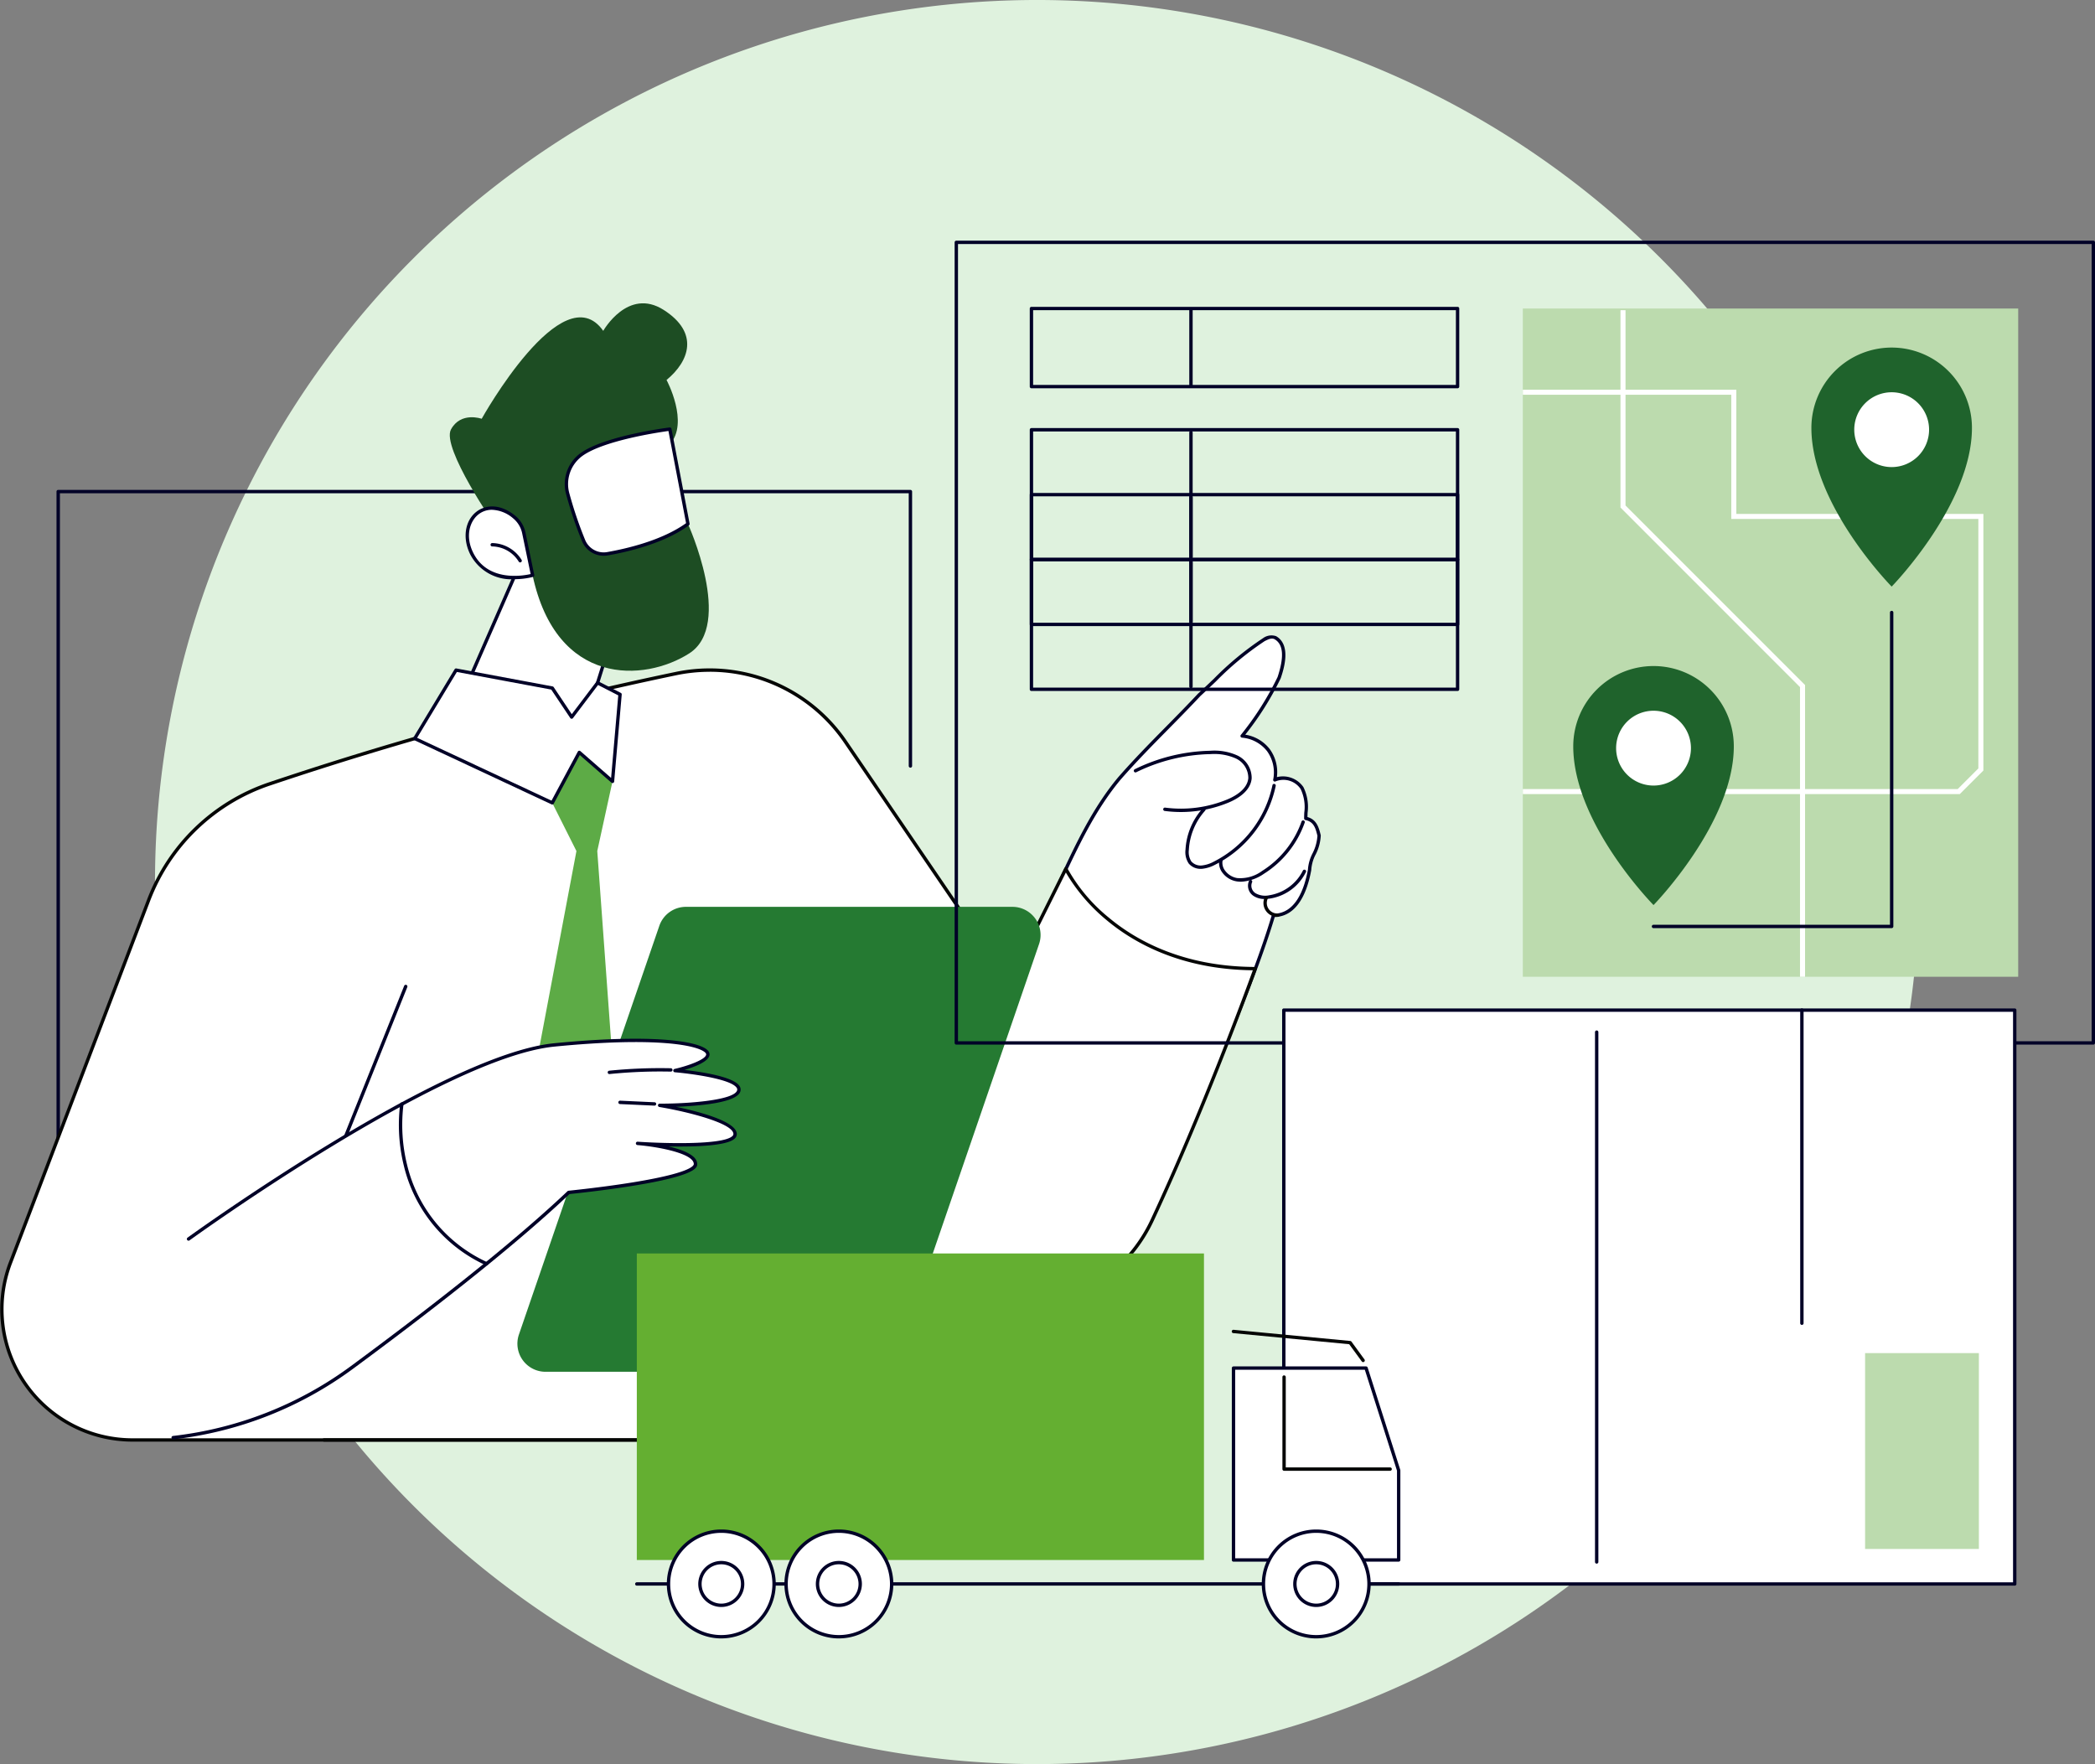
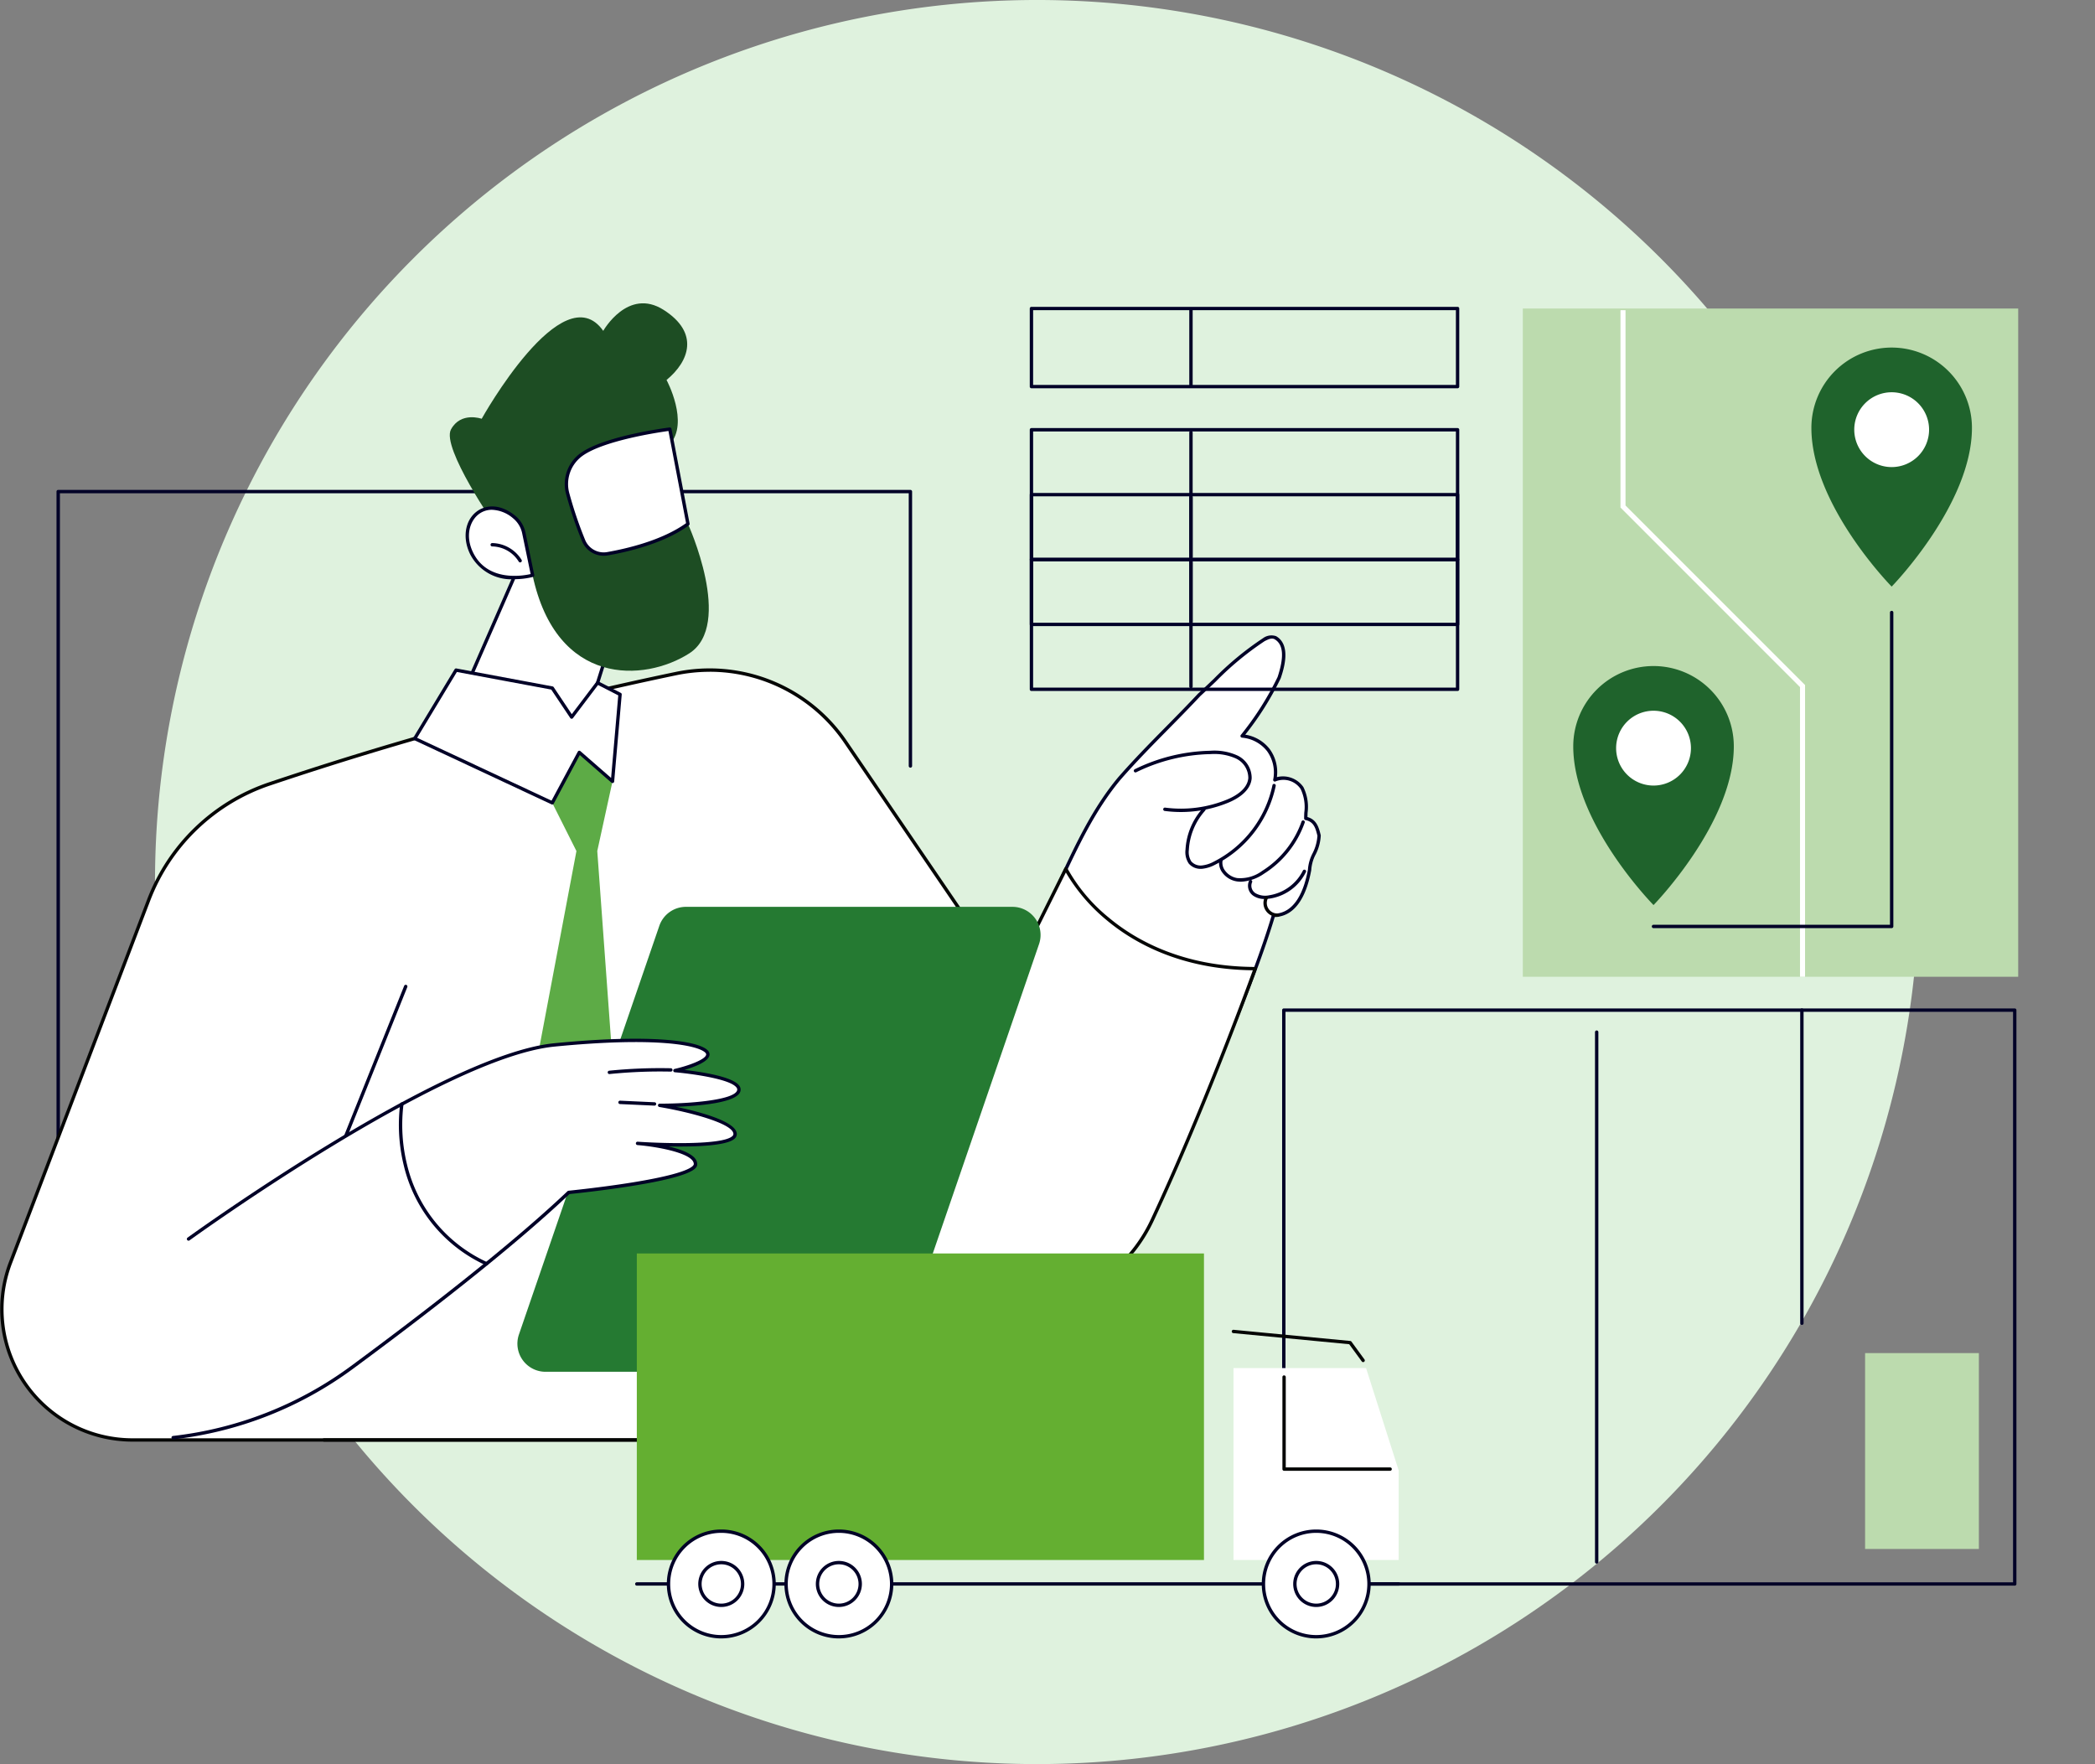
<svg xmlns="http://www.w3.org/2000/svg" width="325.187" height="273.82" viewBox="0 0 325.187 273.82">
  <rect x="0" y="0" width="325.187" height="273.82" fill="#808080" stroke="none" />
  <defs>
    <clipPath id="a">
      <rect width="325.187" height="216.957" fill="none" />
    </clipPath>
  </defs>
  <g transform="translate(-14521.134 -6628.428)">
    <path d="M295.82,206.91A136.91,136.91,0,1,0,158.91,343.82,136.91,136.91,0,0,0,295.82,206.91" transform="translate(14523.195 6558.428)" fill="#dff2de" />
    <g transform="translate(14521.134 6665.787)">
      <g clip-path="url(#a)">
        <path d="M12.3,168.227a.261.261,0,0,1-.261-.261V53.351a.261.261,0,0,1,.261-.261H144.584a.261.261,0,0,1,.261.261v42.59a.26.26,0,1,1-.521,0V53.612H12.566V167.966a.261.261,0,0,1-.261.261" transform="translate(-3.268 -14.406)" fill="#000027" />
        <path d="M226.337,131.023a32.225,32.225,0,0,0,9.609,9.265,48.618,48.618,0,0,0,12.732,5.63c.9.262,1.816.5,2.731.716,4.266-10.788,7.044-18.989,7.044-18.989,4.856.541,5.356-7.038,5.356-7.038,3.882-7.112-.557-8.017-.557-8.017,1.565-7.657-4.685-5.938-4.685-5.938,1.076-6.281-5.071-6.81-5.071-6.81,6.58-7.831,8.366-15.645,4.357-15.213-3.094.333-17.008,15.02-23.2,21.709a30.332,30.332,0,0,0-4.894,7.086l-6.128,12.305a27.522,27.522,0,0,0,2.707,5.294" transform="translate(-60.682 -22.959)" fill="#fff" />
        <path d="M252.128,145.441a.258.258,0,0,1-.1-.018.261.261,0,0,1-.147-.338l.363-.92c2.157-5.463,4.387-11.113,6.062-16.7a.261.261,0,0,1,.25-.186c3.384,0,4.776-3.719,5.349-6.849a6.431,6.431,0,0,1,.717-2.528,6.929,6.929,0,0,0,.759-2.73c-.293-1.168-.555-2.172-1.857-2.433a.261.261,0,0,1-.21-.256c0-.291.012-.595.023-.9a6.48,6.48,0,0,0-.57-3.673,3.217,3.217,0,0,0-3.879-1.175.26.26,0,0,1-.376-.276,5.648,5.648,0,0,0-.948-4.411,5.536,5.536,0,0,0-3.9-2.1.26.26,0,0,1-.178-.418,46.668,46.668,0,0,0,5.707-8.988c1.054-3.17.9-5.093-.477-5.879-.462-.23-.955.017-1.526.3a46.915,46.915,0,0,0-7.575,6.266c-.782.745-1.59,1.516-2.4,2.256-1.641,1.759-3.323,3.465-4.95,5.116-2.435,2.47-4.954,5.025-7.429,7.853-3.9,4.679-6.478,10.182-8.973,15.5q-.492,1.048-.987,2.1a.261.261,0,1,1-.471-.224q.5-1.047.986-2.1c2.508-5.351,5.1-10.884,9.048-15.62,2.489-2.845,5.013-5.405,7.455-7.881,1.624-1.647,3.3-3.351,4.955-5.12.826-.751,1.631-1.519,2.41-2.262a47.264,47.264,0,0,1,7.681-6.344,2.205,2.205,0,0,1,2.025-.306c2.431,1.388,1.144,5.248.721,6.516,0,.009-.007.017-.01.025a45.878,45.878,0,0,1-5.5,8.748,5.959,5.959,0,0,1,3.8,2.237,6.061,6.061,0,0,1,1.11,4.352,3.866,3.866,0,0,1,4.1,1.522l.015.023a6.954,6.954,0,0,1,.651,3.973c-.009.231-.017.458-.021.679,1.457.4,1.775,1.671,2.057,2.8a.275.275,0,0,1,.008.064,7.274,7.274,0,0,1-.8,2.97,6,6,0,0,0-.674,2.344.246.246,0,0,1,0,.047c-.595,3.272-2.062,7.161-5.671,7.3-1.674,5.546-3.884,11.143-6.021,16.556l-.363.919a.261.261,0,0,1-.243.165" transform="translate(-60.887 -22.808)" fill="#000027" />
        <path d="M248.849,118.164a19.245,19.245,0,0,1-2.513-.165.261.261,0,1,1,.068-.517,18.821,18.821,0,0,0,9.616-1.259c1.16-.479,3.13-1.545,3.287-3.314a3.353,3.353,0,0,0-1.947-3.063,8.244,8.244,0,0,0-3.931-.67,27.324,27.324,0,0,0-11.507,2.809.261.261,0,1,1-.231-.467,27.852,27.852,0,0,1,11.728-2.864,8.7,8.7,0,0,1,4.18.729,3.858,3.858,0,0,1,2.228,3.573c-.182,2.043-2.339,3.226-3.608,3.75a19.344,19.344,0,0,1-7.37,1.458" transform="translate(-65.543 -29.482)" fill="#000027" />
        <path d="M254.924,128.9a2.374,2.374,0,0,1-1.886-.827,3.177,3.177,0,0,1-.5-2.144,10.449,10.449,0,0,1,2.668-6.418.261.261,0,0,1,.388.349,9.924,9.924,0,0,0-2.535,6.1,2.715,2.715,0,0,0,.385,1.793,1.932,1.932,0,0,0,1.625.624,4.99,4.99,0,0,0,1.85-.589,17.292,17.292,0,0,0,9.113-11.864.26.26,0,1,1,.511.1,17.818,17.818,0,0,1-9.392,12.229,5.457,5.457,0,0,1-2.05.643c-.06,0-.119.005-.178.005" transform="translate(-68.524 -31.398)" fill="#000027" />
        <path d="M263.066,133.005a4.227,4.227,0,0,1-.66-.052,3.452,3.452,0,0,1-2.219-1.375,2.514,2.514,0,0,1-.478-1.89.261.261,0,1,1,.514.088,1.992,1.992,0,0,0,.388,1.5,2.962,2.962,0,0,0,1.878,1.164,5.692,5.692,0,0,0,3.873-1.1,14.9,14.9,0,0,0,6.127-7.679.261.261,0,1,1,.493.172,15.422,15.422,0,0,1-6.343,7.949,6.826,6.826,0,0,1-3.572,1.228" transform="translate(-70.463 -33.507)" fill="#000027" />
        <path d="M268.451,138.536a3.055,3.055,0,0,1-1.687-.44,1.88,1.88,0,0,1-.757-2.371.261.261,0,1,1,.458.248,1.372,1.372,0,0,0,.581,1.685,3.025,3.025,0,0,0,2.093.3,7.069,7.069,0,0,0,5.233-3.837.261.261,0,0,1,.47.226,7.5,7.5,0,0,1-5.629,4.128,5.353,5.353,0,0,1-.764.058" transform="translate(-72.132 -36.354)" fill="#000027" />
        <path d="M271.3,142.845a2.147,2.147,0,0,1-1.96-3.038.261.261,0,0,1,.475.217,1.625,1.625,0,0,0,1.558,2.3.265.265,0,0,1,.273.248.262.262,0,0,1-.248.273l-.1,0" transform="translate(-73.034 -37.895)" fill="#050605" />
        <path d="M41.969,109.128a554.158,554.158,0,0,1,63.065-17.116,25.6,25.6,0,0,1,26.346,10.665l25.393,37.252,8.764-17.6s7.41,15.43,29.4,15.483c0,0-7.383,20.607-15.99,39.049a23.5,23.5,0,0,1-34.387,9.641,71.56,71.56,0,0,1-24.587-27.682l-13.138,52.154H20.677A20.284,20.284,0,0,1,1.724,183.467l21.438-56.245a30.6,30.6,0,0,1,18.807-18.094" transform="translate(-0.102 -24.822)" fill="#fff" />
        <path d="M106.732,211.136H20.576a20.545,20.545,0,0,1-19.2-27.862l21.438-56.245a30.757,30.757,0,0,1,18.967-18.248l.084.247-.084-.247a552.9,552.9,0,0,1,63.1-17.125,25.778,25.778,0,0,1,26.614,10.773l25.143,36.884,8.565-17.2a.262.262,0,0,1,.234-.144h0a.261.261,0,0,1,.233.148,26.193,26.193,0,0,0,6.407,7.652c4.163,3.49,11.491,7.656,22.758,7.684a.261.261,0,0,1,.245.349c-.074.206-7.485,20.829-16,39.07a23.837,23.837,0,0,1-15.248,12.908,23.594,23.594,0,0,1-19.521-3.162,71.477,71.477,0,0,1-24.361-27.151L106.985,210.94a.26.26,0,0,1-.253.2m3.431-119.5a25.431,25.431,0,0,0-5.178.534,552.168,552.168,0,0,0-63.035,17.108A30.236,30.236,0,0,0,23.3,127.215L1.866,183.46a20.023,20.023,0,0,0,18.71,27.155h85.953l13.088-51.957a.261.261,0,0,1,.225-.2.257.257,0,0,1,.262.144,70.862,70.862,0,0,0,24.5,27.581,23.078,23.078,0,0,0,19.09,3.092,23.32,23.32,0,0,0,14.915-12.626c7.9-16.922,14.847-35.9,15.856-38.68-11.229-.117-18.557-4.306-22.743-7.821a27.958,27.958,0,0,1-6.278-7.354L156.9,139.946a.26.26,0,0,1-.216.144.256.256,0,0,1-.233-.113l-25.394-37.252a25.269,25.269,0,0,0-20.9-11.09" transform="translate(0 -24.723)" fill="#050605" />
        <path d="M73.276,182.754a.254.254,0,0,1-.1-.019.26.26,0,0,1-.145-.339l9.521-23.736a.261.261,0,0,1,.484.194L73.518,182.59a.26.26,0,0,1-.242.164" transform="translate(-19.812 -43.007)" fill="#000027" />
        <path d="M203.621,173.16a.261.261,0,0,1-.229-.386l8.232-15.026a.261.261,0,1,1,.458.251l-8.232,15.026a.261.261,0,0,1-.229.136" transform="translate(-55.181 -42.768)" fill="#050605" />
        <path d="M126.149,172.212l-3.533-48.553,2.362-10.812-5.152-6.261-4.2,9.6,3.755,7.477-9.167,48.553Z" transform="translate(-29.907 -28.922)" fill="#5dab46" />
        <path d="M165.265,214.075H114.585a4.367,4.367,0,0,1-4.129-5.786l21.791-63.434a4.366,4.366,0,0,1,4.13-2.948h50.68a4.367,4.367,0,0,1,4.13,5.786L169.4,211.127a4.367,4.367,0,0,1-4.13,2.948" transform="translate(-29.907 -38.506)" fill="#257a32" />
        <path d="M122.892,175.04s5.091-1.153,5.114-2.515-6.184-3.2-23.824-1.473c-15.152,1.484-31.207,13.055-35.434,16.29-.259,2.629-.571,5.255-.822,7.882a185.162,185.162,0,0,0-1.051,22.152c.06,2.44.2,4.878.431,7.308a57.462,57.462,0,0,0,5.433-3.549c10.751-7.927,24.654-18.616,33.668-27.185,0,0,19.682-1.935,19.682-4.4s-9-3.206-9-3.206,15.131,1.06,15.146-1.446-11.712-4.46-11.712-4.46,11.562.039,12.273-2.237-9.9-3.157-9.9-3.157" transform="translate(-18.137 -46.224)" fill="#fff" />
        <path d="M36.786,232.177a.261.261,0,0,1-.029-.52,57.43,57.43,0,0,0,27.6-10.829c10.309-7.6,24.513-18.485,33.643-27.163a.264.264,0,0,1,.154-.071c.05-.005,4.971-.493,9.827-1.274,8.926-1.438,9.62-2.56,9.62-2.869,0-1.623-5.373-2.668-8.76-2.947a.261.261,0,0,1,.04-.52c3.559.249,13.138.58,14.7-.863a.447.447,0,0,0,.17-.324c.009-1.664-7.045-3.46-11.494-4.2a.261.261,0,0,1,.043-.518,1.042,1.042,0,0,0,.172,0c4.408,0,11.382-.55,11.852-2.054a.465.465,0,0,0-.074-.421c-.936-1.39-7.249-2.2-9.6-2.4a.261.261,0,0,1-.036-.514c2.031-.461,4.9-1.468,4.911-2.265a.478.478,0,0,0-.183-.305c-1.161-1.071-7.389-2.467-23.355-.9-17.369,1.7-56.27,29.8-56.661,30.081a.261.261,0,0,1-.307-.422c.392-.285,39.408-28.464,56.916-30.178,15.1-1.479,22.238-.364,23.759,1.04a.935.935,0,0,1,.351.7c-.019,1.07-2.292,1.924-3.9,2.4,2.572.293,7.569,1.038,8.54,2.48a.985.985,0,0,1,.14.869c-.551,1.764-6.456,2.244-9.994,2.373,3.543.742,9.456,2.278,9.446,4.247a.949.949,0,0,1-.337.7c-1.239,1.149-6.347,1.287-10.282,1.207,2.266.524,4.473,1.382,4.473,2.74,0,.482,0,1.764-10.06,3.385-4.511.726-9.077,1.2-9.768,1.269-9.151,8.687-23.332,19.551-33.628,27.144a57.964,57.964,0,0,1-27.854,10.928h-.03" transform="translate(-9.911 -46.128)" fill="#000027" />
        <path d="M137.344,183.97h-.012l-5.357-.246A.261.261,0,1,1,132,183.2l5.357.246a.261.261,0,0,1-.012.521" transform="translate(-35.744 -49.712)" fill="#000027" />
        <path d="M129.708,177.185a.261.261,0,0,1-.026-.52,78.336,78.336,0,0,1,9.571-.382.261.261,0,0,1-.005.522h-.006a77.868,77.868,0,0,0-9.507.379h-.026" transform="translate(-35.125 -47.829)" fill="#000027" />
        <path d="M98.579,208.86a.252.252,0,0,1-.113-.026,22.8,22.8,0,0,1-12.73-15.477,26.369,26.369,0,0,1-.557-9.6.261.261,0,0,1,.514.088,25.847,25.847,0,0,0,.555,9.406,22.291,22.291,0,0,0,12.445,15.112.261.261,0,0,1-.114.5" transform="translate(-23.058 -49.803)" fill="#000027" />
        <path d="M105.976,70.364,95.513,94.3l20.324,2.1,5.152-16.4s-4.72-15.525-15.012-9.625" transform="translate(-25.917 -18.73)" fill="#fff" />
        <path d="M115.74,96.557h-.027l-20.324-2.1a.26.26,0,0,1-.212-.364L105.64,70.163a.261.261,0,0,1,.109-.122,8.171,8.171,0,0,1,7.31-.858c5.451,2.162,7.977,10.288,8.081,10.633a.257.257,0,0,1,0,.154l-5.152,16.406a.261.261,0,0,1-.248.182M95.8,93.977l19.757,2.04,5.063-16.124c-.27-.833-2.8-8.263-7.752-10.224a7.641,7.641,0,0,0-6.782.783Z" transform="translate(-25.82 -18.633)" fill="#000027" />
        <path d="M123.308,104.569a.261.261,0,0,1-.248-.342l1.919-5.857a.261.261,0,0,1,.5.162l-1.919,5.857a.26.26,0,0,1-.248.18" transform="translate(-33.389 -26.643)" fill="#050605" />
        <path d="M102.951,47.974S94.476,35.736,96,32.92s4.768-1.657,4.768-1.657,12.574-22.59,18.868-13.646c0,0,3.823-6.793,9.377-3.252s4.008,7.943.448,10.875c0,0,3.586,6.648.487,10.015s.445,11.38,2.834,12.327c0,0,7.149,15.661.2,20.1s-20.6,5.2-24.315-12.127Z" transform="translate(-26 -3.62)" fill="#1d4d23" />
        <path d="M108.315,60.833l1.363,6.562s-6.771,1.98-9.443-3.355c-2.45-4.894,1.919-9.424,6.554-5.712a4.336,4.336,0,0,1,1.525,2.505" transform="translate(-27.008 -15.457)" fill="#fff" />
        <path d="M106.767,67.907A7.185,7.185,0,0,1,99.91,64.06c-1.229-2.456-.861-5.163.9-6.583,1.29-1.043,3.559-1.446,6.053.552a4.608,4.608,0,0,1,1.618,2.656l1.363,6.562a.26.26,0,0,1-.182.3,11.6,11.6,0,0,1-2.892.357m-3.492-10.772a3.343,3.343,0,0,0-2.139.748c-1.281,1.035-2.064,3.337-.759,5.944,2.27,4.534,7.71,3.557,8.9,3.281l-1.312-6.318a4.079,4.079,0,0,0-1.433-2.354,5.317,5.317,0,0,0-3.259-1.3" transform="translate(-26.915 -15.361)" fill="#000027" />
        <path d="M109.092,67.417a.262.262,0,0,1-.224-.126,4.956,4.956,0,0,0-4.131-2.355.261.261,0,0,1,0-.521h0a5.486,5.486,0,0,1,4.574,2.607.262.262,0,0,1-.09.358.253.253,0,0,1-.133.037" transform="translate(-28.35 -17.479)" fill="#000027" />
        <path d="M136.708,40.139s-9.841,1.237-13.634,3.89a5.657,5.657,0,0,0-2.2,6.194,63.772,63.772,0,0,0,2.473,7.279,3.382,3.382,0,0,0,3.683,1.98c3.151-.55,8.722-1.858,12.489-4.63Z" transform="translate(-32.741 -10.892)" fill="#fff" />
        <path d="M126.349,59.7a3.631,3.631,0,0,1-3.332-2.188,61.839,61.839,0,0,1-2.485-7.312,5.924,5.924,0,0,1,2.3-6.479c3.8-2.66,13.345-3.884,13.75-3.935a.26.26,0,0,1,.289.21l2.814,14.714a.262.262,0,0,1-.1.259c-3.84,2.825-9.542,4.142-12.6,4.677a3.674,3.674,0,0,1-.635.055M136.4,40.333c-1.533.211-9.906,1.457-13.275,3.813a5.4,5.4,0,0,0-2.095,5.908,62,62,0,0,0,2.461,7.247,3.113,3.113,0,0,0,3.4,1.827c2.977-.52,8.494-1.791,12.246-4.486Z" transform="translate(-32.644 -10.795)" fill="#000027" />
        <path d="M88.346,102.1l6.411-10.62,14.937,2.789,3.01,4.5,4.024-5.313,3.488,1.79-1.172,13.5-5.152-4.5-4.2,7.829Z" transform="translate(-23.973 -24.822)" fill="#fff" />
        <path d="M109.6,112.245a.26.26,0,0,1-.11-.025l-21.347-9.984a.261.261,0,0,1-.112-.371l6.411-10.621a.26.26,0,0,1,.271-.121l14.936,2.789a.261.261,0,0,1,.169.111l2.807,4.2,3.8-5.021a.262.262,0,0,1,.327-.075l3.487,1.79a.261.261,0,0,1,.141.254l-1.172,13.5a.261.261,0,0,1-.431.174l-4.905-4.28-4.044,7.542a.26.26,0,0,1-.23.138M88.622,101.886l20.861,9.757,4.082-7.612a.26.26,0,0,1,.183-.133.263.263,0,0,1,.218.06l4.765,4.157L119.843,95.3l-3.138-1.61-3.892,5.138a.248.248,0,0,1-.216.1.26.26,0,0,1-.208-.116l-2.95-4.411L94.79,91.669Z" transform="translate(-23.875 -24.725)" fill="#000027" />
        <path d="M134.868,255.639H68.933a.261.261,0,1,1,0-.522h65.935a.261.261,0,1,1,0,.522" transform="translate(-18.634 -69.225)" fill="#050605" />
-         <path d="M380.108,124.786H203.621a.261.261,0,0,1-.261-.261V.261A.261.261,0,0,1,203.621,0H380.108a.261.261,0,0,1,.261.261V124.525a.261.261,0,0,1-.261.261m-176.226-.522H379.847V.522H203.882Z" transform="translate(-55.181)" fill="#000027" />
        <path d="M285.77,26.734H219.625a.261.261,0,0,1-.261-.261V14.356a.261.261,0,0,1,.261-.261H285.77a.261.261,0,0,1,.261.261V26.473a.261.261,0,0,1-.261.261m-65.885-.522H285.51v-11.6H219.886Z" transform="translate(-59.524 -3.825)" fill="#000027" />
        <path d="M253.609,26.575a.261.261,0,0,1-.261-.261V14.7a.261.261,0,0,1,.522,0v11.61a.261.261,0,0,1-.261.261" transform="translate(-68.746 -3.919)" fill="#000027" />
        <path d="M285.77,60.584H219.625a.261.261,0,0,1-.261-.261V40.18a.261.261,0,0,1,.261-.261H285.77a.261.261,0,0,1,.261.261V60.323a.261.261,0,0,1-.261.261m-65.885-.521H285.51V40.441H219.886Z" transform="translate(-59.524 -10.832)" fill="#000027" />
        <path d="M253.609,60.32a.261.261,0,0,1-.261-.261v-19.3a.261.261,0,0,1,.522,0v19.3a.261.261,0,0,1-.261.261" transform="translate(-68.746 -10.989)" fill="#000027" />
        <path d="M285.77,74.406H219.625a.261.261,0,0,1-.261-.261V54a.261.261,0,0,1,.261-.261H285.77a.261.261,0,0,1,.261.261V74.145a.261.261,0,0,1-.261.261m-65.885-.521H285.51V54.263H219.886Z" transform="translate(-59.524 -14.582)" fill="#000027" />
        <path d="M253.609,74.142a.261.261,0,0,1-.261-.261v-19.3a.261.261,0,0,1,.522,0v19.3a.261.261,0,0,1-.261.261" transform="translate(-68.746 -14.74)" fill="#000027" />
        <path d="M285.77,88.229H219.625a.261.261,0,0,1-.261-.261V67.824a.26.26,0,0,1,.261-.26H285.77a.26.26,0,0,1,.261.26V87.968a.261.261,0,0,1-.261.261m-65.885-.522H285.51V68.086H219.886Z" transform="translate(-59.524 -18.333)" fill="#000027" />
        <path d="M253.609,87.964a.261.261,0,0,1-.261-.261V68.4a.261.261,0,0,1,.522,0V87.7a.261.261,0,0,1-.261.261" transform="translate(-68.746 -18.49)" fill="#000027" />
        <rect width="76.894" height="103.723" transform="translate(236.371 10.532)" fill="#bcdbae" />
        <path d="M373.85,118.271h-.783V73.308L345.2,45.439V14.8h.783V45.115l27.869,27.87Z" transform="translate(-93.669 -4.016)" fill="#fff" />
-         <path d="M392.217,94.519H324.4v-.783h67.5l3.205-3.205V51.811H356.752V32.535H324.4v-.783h33.139V51.029h38.347V90.856Z" transform="translate(-88.024 -8.616)" fill="#fff" />
        <path d="M356.47,104.909a8.523,8.523,0,1,1-8.523-8.523,8.523,8.523,0,0,1,8.523,8.523" transform="translate(-92.102 -26.154)" fill="#fff" />
        <path d="M347.6,90.611a12.462,12.462,0,0,0-12.461,12.461c0,12,12.461,24.64,12.461,24.64s12.461-12.753,12.461-24.64A12.462,12.462,0,0,0,347.6,90.611m0,18.551a5.807,5.807,0,1,1,5.807-5.807,5.807,5.807,0,0,1-5.807,5.807" transform="translate(-90.938 -24.587)" fill="#1f632c" />
        <path d="M407.205,37.066a8.523,8.523,0,1,1-8.523-8.523,8.523,8.523,0,0,1,8.523,8.523" transform="translate(-105.869 -7.745)" fill="#fff" />
        <path d="M398.331,22.768A12.462,12.462,0,0,0,385.87,35.229c0,12,12.461,24.64,12.461,24.64s12.461-12.753,12.461-24.64a12.462,12.462,0,0,0-12.461-12.461m0,18.551a5.807,5.807,0,1,1,5.807-5.807,5.807,5.807,0,0,1-5.807,5.807" transform="translate(-104.705 -6.178)" fill="#1f632c" />
        <path d="M389.108,128.1H352.139a.261.261,0,0,1,0-.522h36.708V79.109a.261.261,0,1,1,.522,0v48.728a.261.261,0,0,1-.261.261" transform="translate(-95.482 -21.395)" fill="#000027" />
-         <rect width="113.454" height="89.073" transform="translate(199.274 119.431)" fill="#fff" />
        <path d="M386.84,253.142H273.386a.261.261,0,0,1-.261-.261V163.809a.261.261,0,0,1,.261-.261H386.84a.261.261,0,0,1,.261.261v89.073a.261.261,0,0,1-.261.261m-113.193-.521H386.579V164.07H273.647Z" transform="translate(-74.112 -44.378)" fill="#000027" />
        <path d="M340.133,168.6v0Z" transform="translate(-92.295 -45.749)" fill="#000027" />
        <path d="M340.036,251a.261.261,0,0,1-.261-.261V168.5a.261.261,0,1,1,.522,0v82.236a.261.261,0,0,1-.261.261" transform="translate(-92.197 -45.651)" fill="#000027" />
        <path d="M383.846,163.906v0Z" transform="translate(-104.156 -44.475)" fill="#000027" />
        <path d="M383.749,212.669a.261.261,0,0,1-.261-.261v-48.6a.261.261,0,1,1,.522,0v48.6a.261.261,0,0,1-.261.261" transform="translate(-104.059 -44.378)" fill="#000027" />
        <rect width="17.663" height="30.402" transform="translate(289.501 172.669)" fill="#bcdbae" />
        <rect width="88.032" height="47.58" transform="translate(98.847 157.203)" fill="#64af31" />
        <path d="M253.816,286.313H135.56a.261.261,0,1,1,0-.522H253.816a.261.261,0,0,1,0,.522" transform="translate(-36.713 -77.549)" fill="#000027" />
        <path d="M288.4,269.951H262.767V240.165h20.575l5.063,15.882Z" transform="translate(-71.302 -65.168)" fill="#fff" />
-         <path d="M288.307,270.115H262.67a.261.261,0,0,1-.261-.261V240.068a.261.261,0,0,1,.261-.261h20.576a.262.262,0,0,1,.248.181l5.062,15.882a.246.246,0,0,1,.012.079v13.9a.261.261,0,0,1-.261.261m-25.377-.522h25.116v-13.6l-4.992-15.661H262.931Z" transform="translate(-71.204 -65.071)" fill="#000027" />
        <path d="M289.9,256.524H273.445a.261.261,0,0,1-.261-.261v-14.29a.26.26,0,1,1,.521,0V256h16.2a.261.261,0,0,1,0,.522" transform="translate(-74.128 -65.588)" fill="#050605" />
        <path d="M282.791,237.024a.26.26,0,0,1-.211-.107l-1.952-2.671-17.983-1.721a.261.261,0,1,1,.05-.519l18.1,1.732a.259.259,0,0,1,.186.106L283,236.609a.262.262,0,0,1-.057.364.258.258,0,0,1-.154.05" transform="translate(-71.204 -62.954)" fill="#050605" />
        <path d="M285.531,283.1a8.193,8.193,0,1,1-8.193-8.193,8.193,8.193,0,0,1,8.193,8.193" transform="translate(-73.032 -74.595)" fill="#fff" />
        <path d="M277.241,291.456A8.454,8.454,0,1,1,285.695,283a8.464,8.464,0,0,1-8.454,8.454m0-16.386A7.932,7.932,0,1,0,285.173,283a7.941,7.941,0,0,0-7.932-7.932" transform="translate(-72.935 -74.498)" fill="#000027" />
        <path d="M282.468,284.915a3.313,3.313,0,1,1-3.313-3.313,3.313,3.313,0,0,1,3.313,3.313" transform="translate(-74.849 -76.412)" fill="#fff" />
        <path d="M279.058,288.392a3.574,3.574,0,1,1,3.574-3.573,3.577,3.577,0,0,1-3.574,3.573m0-6.626a3.052,3.052,0,1,0,3.052,3.052,3.056,3.056,0,0,0-3.052-3.052" transform="translate(-74.752 -76.315)" fill="#000027" />
        <path d="M183.842,283.1a8.193,8.193,0,1,1-8.193-8.193,8.193,8.193,0,0,1,8.193,8.193" transform="translate(-45.439 -74.595)" fill="#fff" />
        <path d="M175.552,291.456A8.454,8.454,0,1,1,184.006,283a8.464,8.464,0,0,1-8.454,8.454m0-16.386A7.932,7.932,0,1,0,183.484,283a7.941,7.941,0,0,0-7.932-7.932" transform="translate(-45.342 -74.498)" fill="#000027" />
        <path d="M180.779,284.915a3.313,3.313,0,1,1-3.313-3.313,3.313,3.313,0,0,1,3.313,3.313" transform="translate(-47.256 -76.412)" fill="#fff" />
        <path d="M177.369,288.392a3.574,3.574,0,1,1,3.574-3.573,3.578,3.578,0,0,1-3.574,3.573m0-6.626a3.052,3.052,0,1,0,3.052,3.052,3.056,3.056,0,0,0-3.052-3.052" transform="translate(-47.159 -76.315)" fill="#000027" />
        <path d="M158.794,283.1A8.192,8.192,0,1,1,150.6,274.9a8.193,8.193,0,0,1,8.193,8.193" transform="translate(-38.643 -74.595)" fill="#fff" />
        <path d="M150.5,291.456A8.454,8.454,0,1,1,158.959,283a8.464,8.464,0,0,1-8.454,8.454m0-16.386A7.932,7.932,0,1,0,158.437,283a7.941,7.941,0,0,0-7.932-7.932" transform="translate(-38.545 -74.498)" fill="#000027" />
        <path d="M155.731,284.915a3.313,3.313,0,1,1-3.313-3.313,3.313,3.313,0,0,1,3.313,3.313" transform="translate(-40.459 -76.412)" fill="#fff" />
        <path d="M152.322,288.392a3.574,3.574,0,1,1,3.574-3.573,3.578,3.578,0,0,1-3.574,3.573m0-6.626a3.052,3.052,0,1,0,3.052,3.052,3.056,3.056,0,0,0-3.052-3.052" transform="translate(-40.363 -76.315)" fill="#000027" />
      </g>
    </g>
  </g>
</svg>